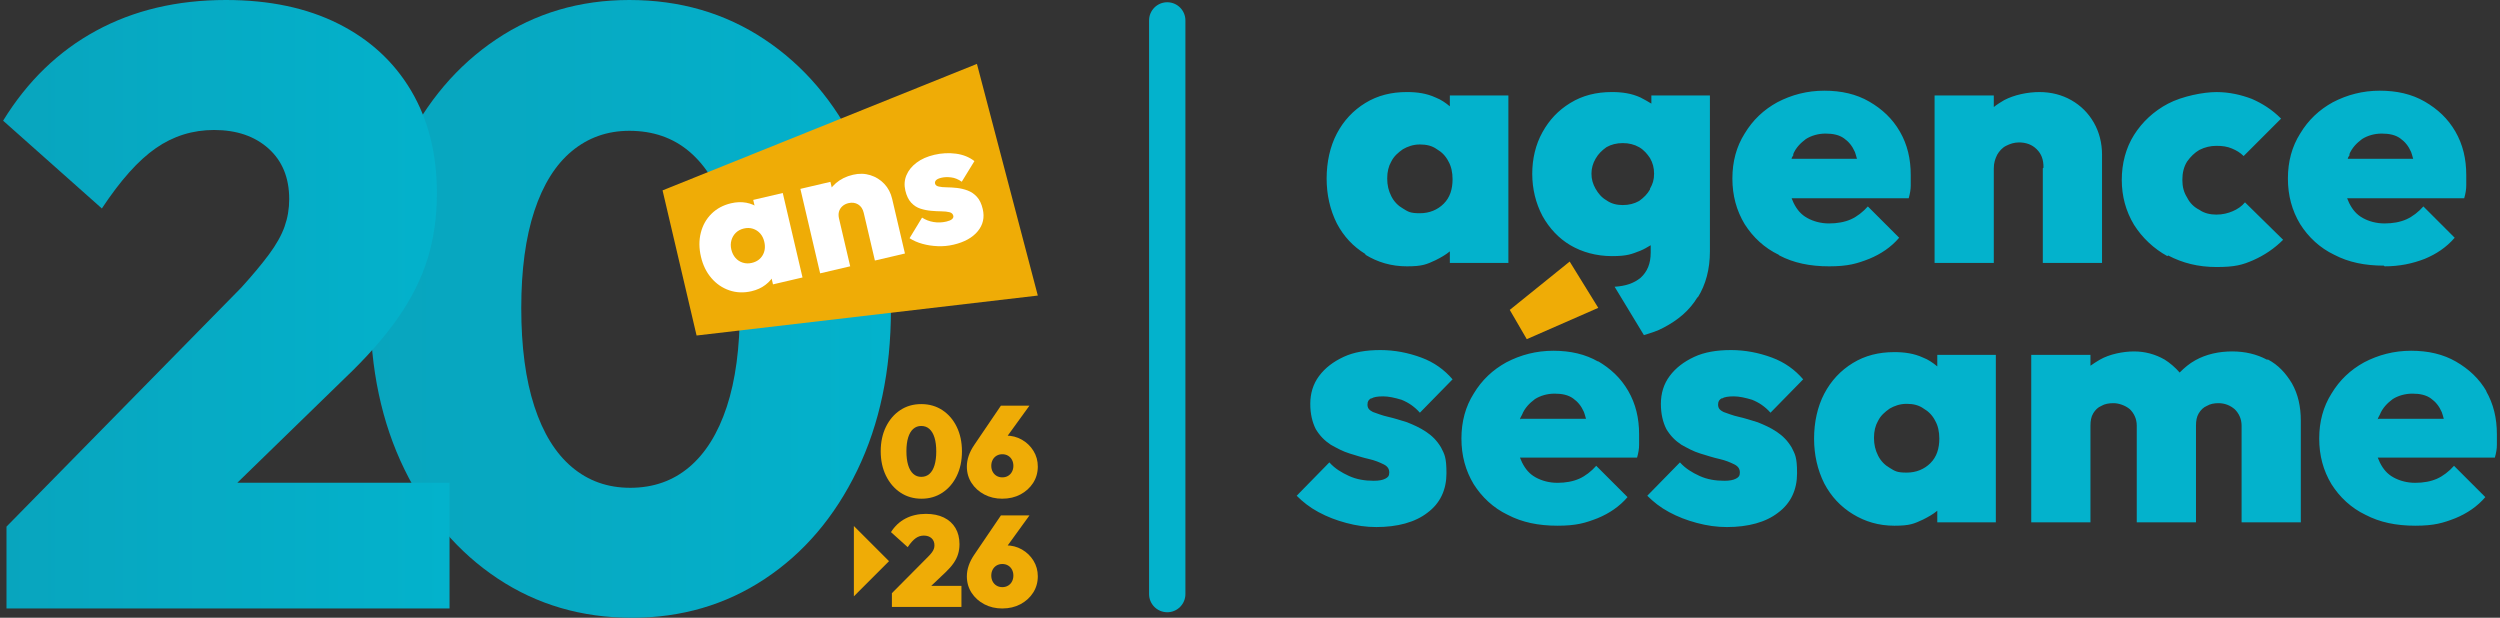
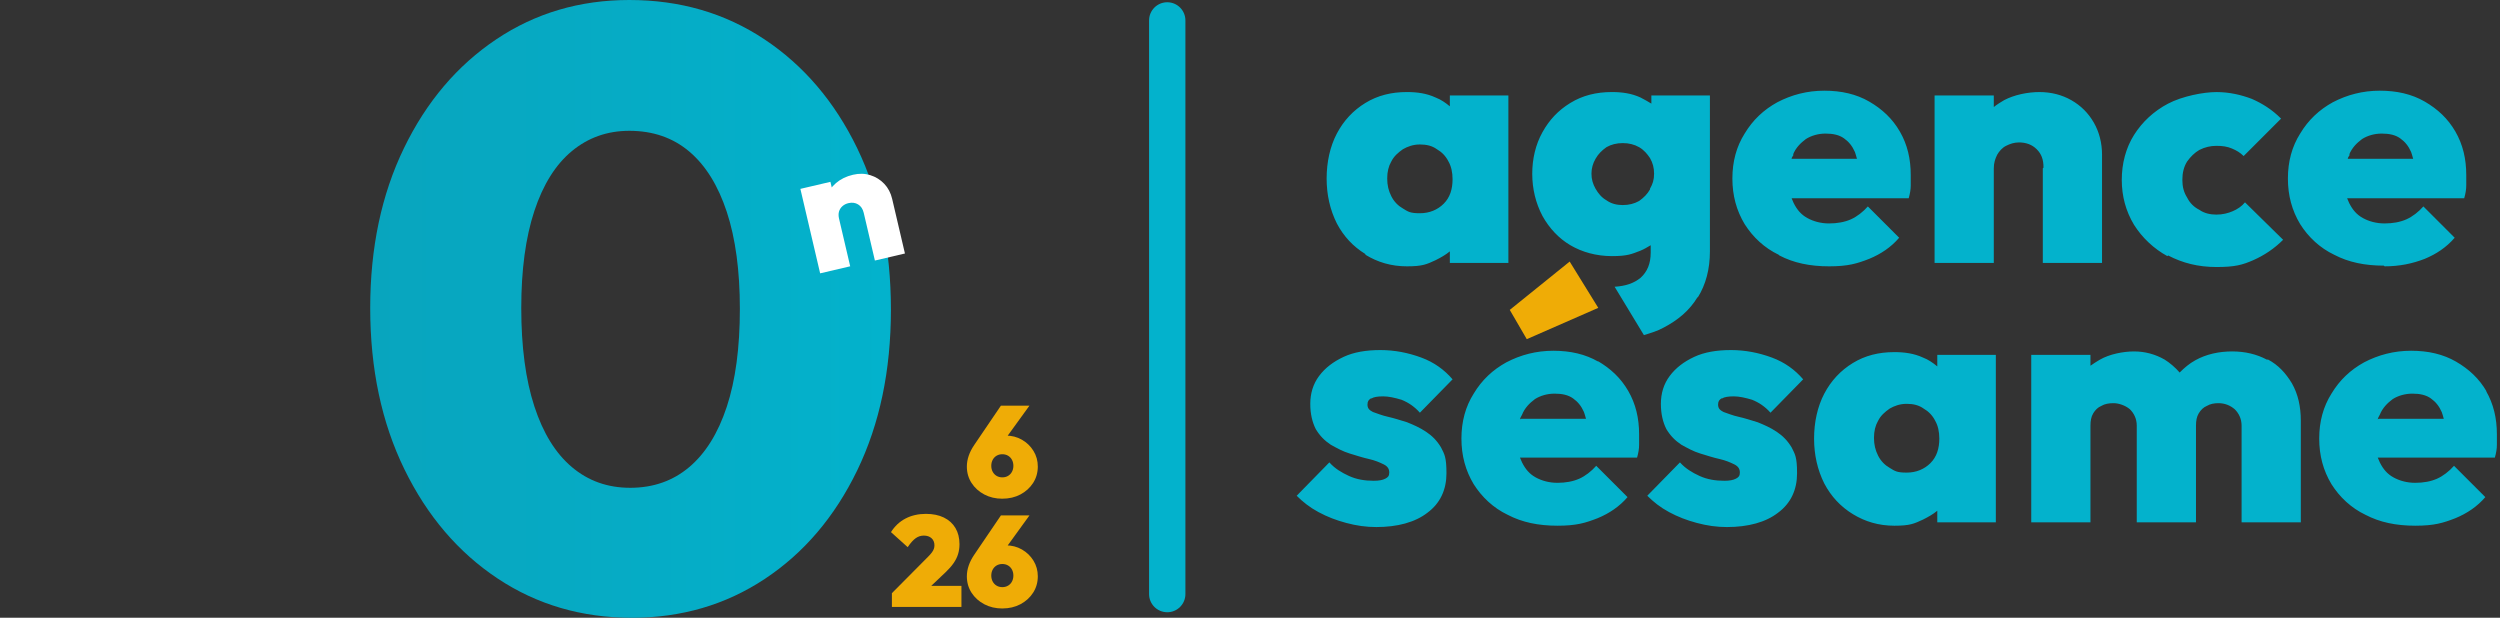
<svg xmlns="http://www.w3.org/2000/svg" xmlns:xlink="http://www.w3.org/1999/xlink" id="Calque_1" width="259" height="64" version="1.1" viewBox="0 0 259 64">
  <rect x="0" y="0" width="259" height="64" fill="#333333" stroke="none" />
  <defs>
    <style>
      .st0 {
        fill: #fff;
      }

      .st1 {
        fill: url(#Dégradé_sans_nom_19);
      }

      .st2 {
        fill: url(#Dégradé_sans_nom_191);
      }

      .st3 {
        fill: #efac06;
      }

      .st4 {
        fill: #03b2cc;
      }
    </style>
    <linearGradient id="Dégradé_sans_nom_19" data-name="Dégradé sans nom 19" x1="38.354" y1="32" x2="92.299" y2="32" gradientUnits="userSpaceOnUse">
      <stop offset="0" stop-color="#03b2cc" />
      <stop offset="0" stop-color="#08a5be" />
      <stop offset="1" stop-color="#03b2cc" />
    </linearGradient>
    <linearGradient id="Dégradé_sans_nom_191" data-name="Dégradé sans nom 19" x1=".322" y1="31.519" x2="46.573" y2="31.519" xlink:href="#Dégradé_sans_nom_19" />
  </defs>
  <g>
    <path class="st4" d="M141.459,26.393c1.27.776,2.68,1.199,4.302,1.199s2.045-.212,2.962-.635c.564-.282,1.058-.564,1.481-.917v1.199h6.065V9.889h-6.065v1.128c-.423-.353-.917-.705-1.481-.917-.917-.423-1.904-.564-2.962-.564-1.622,0-3.033.353-4.302,1.128-1.27.776-2.257,1.834-2.962,3.174s-1.058,2.962-1.058,4.655.353,3.244,1.058,4.655c.705,1.34,1.693,2.398,2.962,3.174v.071ZM144.139,16.731c.282-.564.705-.917,1.199-1.27.494-.282,1.058-.494,1.763-.494s1.27.141,1.763.494c.494.282.917.705,1.199,1.27.282.494.423,1.128.423,1.834,0,1.058-.282,1.904-.917,2.539-.635.635-1.481.987-2.469.987s-1.199-.141-1.763-.494c-.494-.282-.917-.705-1.199-1.27s-.423-1.128-.423-1.834.141-1.27.423-1.763ZM175.877,30.836c.846-1.34,1.27-2.962,1.27-4.796V9.889h-6.065v.846c-.353-.212-.705-.423-1.128-.635-.917-.423-1.904-.564-2.962-.564-1.622,0-3.033.353-4.302,1.128-1.27.776-2.186,1.763-2.892,3.033s-1.058,2.751-1.058,4.302.353,3.033,1.058,4.373c.705,1.27,1.693,2.327,2.892,3.033s2.68,1.128,4.302,1.128,2.045-.212,2.962-.564c.353-.141.705-.353,1.058-.564v.776c0,1.128-.353,1.975-1.058,2.61-.705.564-1.552.846-2.68.917l3.033,5.008c.705-.212,1.411-.423,2.045-.776,1.481-.776,2.68-1.763,3.526-3.174v.071ZM170.94,19.622c-.282.494-.635.846-1.128,1.199-.494.282-1.058.423-1.693.423s-1.199-.141-1.693-.494c-.494-.282-.846-.705-1.128-1.199-.282-.494-.423-.987-.423-1.552s.141-1.058.423-1.552c.282-.494.635-.846,1.128-1.199.494-.282,1.058-.423,1.693-.423s1.199.141,1.693.423c.494.282.846.705,1.128,1.128.282.494.423.987.423,1.622s-.141,1.058-.423,1.552v.071ZM184.341,26.464c1.481.776,3.174,1.128,5.149,1.128s2.892-.282,4.161-.776c1.199-.494,2.257-1.199,3.103-2.186l-3.244-3.244c-.494.564-1.128,1.058-1.763,1.34s-1.411.423-2.257.423-1.622-.212-2.257-.564c-.635-.353-1.058-.846-1.411-1.552-.071-.141-.141-.353-.212-.494h12.131c.141-.494.212-.917.212-1.34v-1.058c0-1.693-.353-3.174-1.128-4.514s-1.834-2.327-3.174-3.103c-1.34-.776-2.892-1.128-4.655-1.128s-3.385.423-4.866,1.199c-1.411.776-2.539,1.834-3.385,3.244-.846,1.34-1.27,2.892-1.27,4.655s.423,3.315,1.27,4.725c.846,1.34,2.045,2.469,3.526,3.174l.071.071ZM185.751,16.025c.282-.705.776-1.199,1.34-1.622.564-.353,1.27-.564,2.045-.564s1.411.141,1.904.494.846.776,1.128,1.411c.071.212.141.423.212.705h-6.771c0-.141.141-.282.212-.423h-.071ZM247.041,27.592c1.552,0,2.892-.282,4.161-.776,1.199-.494,2.257-1.199,3.103-2.186l-3.244-3.244c-.494.564-1.128,1.058-1.763,1.34s-1.411.423-2.257.423-1.622-.212-2.257-.564-1.058-.846-1.411-1.552c-.071-.141-.141-.353-.212-.494h12.131c.141-.494.212-.917.212-1.34v-1.058c0-1.693-.353-3.174-1.128-4.514-.776-1.34-1.834-2.327-3.174-3.103-1.34-.776-2.892-1.128-4.655-1.128s-3.385.423-4.866,1.199c-1.411.776-2.539,1.834-3.385,3.244-.846,1.34-1.27,2.892-1.27,4.655s.423,3.315,1.27,4.725c.846,1.34,2.045,2.469,3.526,3.174,1.481.776,3.174,1.128,5.149,1.128l.071.071ZM243.373,16.025c.282-.705.776-1.199,1.34-1.622.564-.353,1.27-.564,2.045-.564s1.411.141,1.904.494.846.776,1.128,1.411c.071.212.141.423.212.705h-6.771c0-.141.141-.282.212-.423h-.071ZM224.612,26.464c1.481.776,3.103,1.199,5.008,1.199s2.68-.212,3.809-.705c1.128-.494,2.186-1.199,3.103-2.116l-3.95-3.879c-.353.423-.776.705-1.27.917s-1.058.353-1.693.353-1.27-.141-1.763-.494c-.564-.282-.987-.705-1.27-1.27-.353-.564-.494-1.128-.494-1.834s.141-1.34.494-1.904c.353-.494.776-.917,1.27-1.199.564-.282,1.128-.423,1.763-.423s1.128.071,1.622.282c.494.212.846.423,1.199.776l3.879-3.879c-.917-.917-1.904-1.552-3.033-2.045-1.128-.423-2.327-.705-3.667-.705s-3.526.423-5.008,1.199c-1.481.776-2.68,1.904-3.526,3.244s-1.27,2.962-1.27,4.655.423,3.244,1.27,4.655c.846,1.34,2.045,2.469,3.456,3.244l.071-.071ZM211.635,17.436v9.803h6.136v-11.214c0-1.199-.282-2.327-.846-3.315-.564-.987-1.34-1.763-2.327-2.327-.987-.564-2.116-.846-3.315-.846s-2.61.282-3.667.846c-.353.212-.705.423-1.058.705v-1.199h-6.136v17.35h6.136v-9.803c0-.564.141-.987.353-1.411.212-.353.494-.705.917-.917.423-.212.846-.353,1.34-.353.705,0,1.34.212,1.834.705s.705,1.058.705,1.904l-.071.071ZM178.416,41.275c.212-.141.635-.212,1.199-.212s1.199.141,1.904.353c.705.282,1.34.705,1.904,1.34l3.385-3.456c-.846-.987-1.904-1.763-3.244-2.257s-2.751-.776-4.232-.776-2.751.212-3.809.705-1.904,1.128-2.539,1.975c-.635.846-.917,1.834-.917,2.892s.212,1.904.564,2.61c.423.705.917,1.199,1.552,1.622.635.353,1.27.705,1.975.917s1.34.423,1.975.564c.635.141,1.128.353,1.552.564.423.212.564.494.564.846s-.141.494-.423.635-.635.212-1.199.212c-.917,0-1.763-.141-2.539-.494s-1.481-.776-2.045-1.411l-3.385,3.456c.635.635,1.34,1.199,2.257,1.693s1.834.846,2.892,1.128c1.058.282,2.045.423,3.103.423,2.186,0,4.02-.494,5.29-1.481,1.34-.987,1.975-2.398,1.975-4.091s-.212-1.975-.564-2.68c-.423-.705-.917-1.199-1.552-1.622-.635-.423-1.27-.705-1.975-.987-.705-.212-1.34-.423-1.975-.564s-1.128-.353-1.552-.494c-.423-.212-.564-.423-.564-.776s.141-.494.353-.635h.071ZM257.62,40.569c-.776-1.34-1.834-2.327-3.174-3.103-1.34-.776-2.892-1.128-4.655-1.128s-3.385.423-4.866,1.199c-1.411.776-2.539,1.834-3.385,3.244-.846,1.34-1.27,2.892-1.27,4.655s.423,3.315,1.27,4.725c.846,1.34,2.045,2.469,3.526,3.174,1.481.776,3.174,1.128,5.149,1.128s2.892-.282,4.161-.776c1.199-.494,2.257-1.199,3.103-2.186l-3.244-3.244c-.494.564-1.128,1.058-1.763,1.34s-1.411.423-2.257.423-1.622-.212-2.257-.564-1.058-.846-1.411-1.552c-.071-.141-.141-.353-.212-.494h12.131c.141-.494.212-.917.212-1.34v-1.058c0-1.693-.353-3.174-1.128-4.514l.071.071ZM246.335,43.461c0-.141.141-.353.212-.494.282-.705.776-1.199,1.34-1.622.564-.353,1.27-.564,2.045-.564s1.411.141,1.904.494.846.776,1.128,1.411c.071.212.141.423.212.705h-6.771l-.071.071ZM234.839,37.254c-1.058-.564-2.257-.846-3.597-.846s-2.68.282-3.809.917c-.635.353-1.128.776-1.622,1.27-.423-.494-.987-.987-1.552-1.34-.987-.564-2.045-.846-3.174-.846s-2.539.282-3.526.846c-.353.212-.705.423-.987.635v-1.128h-6.136v17.35h6.136v-10.015c0-.494.071-.917.282-1.27s.494-.635.846-.776c.353-.212.776-.282,1.27-.282s1.199.212,1.693.635c.423.423.705.987.705,1.693v10.015h6.136v-10.015c0-.494.071-.917.282-1.27.212-.353.494-.635.846-.776.353-.212.776-.282,1.199-.282.635,0,1.199.212,1.693.635.423.423.705.987.705,1.693v10.015h6.136v-10.509c0-1.481-.282-2.751-.917-3.879-.635-1.058-1.411-1.904-2.469-2.469h-.141ZM142.094,41.275c.212-.141.635-.212,1.199-.212s1.199.141,1.904.353c.705.282,1.34.705,1.904,1.34l3.385-3.456c-.846-.987-1.904-1.763-3.244-2.257s-2.751-.776-4.232-.776-2.751.212-3.809.705c-1.058.494-1.904,1.128-2.539,1.975-.635.846-.917,1.834-.917,2.892s.212,1.904.564,2.61c.423.705.917,1.199,1.552,1.622.635.353,1.27.705,1.975.917s1.34.423,1.975.564c.635.141,1.128.353,1.552.564.423.212.564.494.564.846s-.141.494-.423.635c-.282.141-.635.212-1.199.212-.917,0-1.763-.141-2.539-.494-.776-.353-1.481-.776-2.045-1.411l-3.385,3.456c.635.635,1.34,1.199,2.257,1.693.917.494,1.834.846,2.892,1.128,1.058.282,2.045.423,3.103.423,2.186,0,4.02-.494,5.29-1.481,1.34-.987,1.975-2.398,1.975-4.091s-.212-1.975-.564-2.68c-.423-.705-.917-1.199-1.552-1.622-.635-.423-1.27-.705-1.975-.987-.705-.212-1.34-.423-1.975-.564-.635-.141-1.128-.353-1.552-.494-.423-.212-.564-.423-.564-.776s.141-.494.353-.635h.071ZM200.703,37.96c-.423-.353-.917-.705-1.481-.917-.917-.423-1.904-.564-2.962-.564-1.622,0-3.033.353-4.302,1.128-1.27.776-2.257,1.834-2.962,3.174s-1.058,2.962-1.058,4.655.353,3.244,1.058,4.655c.705,1.34,1.693,2.398,2.962,3.174,1.27.776,2.68,1.199,4.302,1.199s2.045-.212,2.962-.635c.564-.282,1.058-.564,1.481-.917v1.199h6.065v-17.35h-6.065v1.199ZM199.998,47.975c-.635.635-1.481.987-2.469.987s-1.199-.141-1.763-.494c-.494-.282-.917-.705-1.199-1.27s-.423-1.128-.423-1.834.141-1.27.423-1.763c.282-.564.705-.917,1.199-1.27.494-.282,1.058-.494,1.763-.494s1.27.141,1.763.494c.494.282.917.705,1.199,1.27.282.494.423,1.128.423,1.834,0,1.058-.282,1.904-.917,2.539ZM165.58,37.466c-1.34-.776-2.892-1.128-4.655-1.128s-3.385.423-4.866,1.199c-1.411.776-2.539,1.834-3.385,3.244-.846,1.34-1.27,2.892-1.27,4.655s.423,3.315,1.27,4.725c.846,1.34,2.045,2.469,3.526,3.174,1.481.776,3.174,1.128,5.149,1.128s2.892-.282,4.161-.776c1.199-.494,2.257-1.199,3.103-2.186l-3.244-3.244c-.494.564-1.128,1.058-1.763,1.34s-1.411.423-2.257.423-1.622-.212-2.257-.564-1.058-.846-1.411-1.552c-.071-.141-.141-.353-.212-.494h12.131c.141-.494.212-.917.212-1.34v-1.058c0-1.693-.353-3.174-1.128-4.514s-1.834-2.327-3.174-3.103l.071.071ZM157.469,43.461c0-.141.141-.353.212-.494.282-.705.776-1.199,1.34-1.622.564-.353,1.27-.564,2.045-.564s1.411.141,1.904.494.846.776,1.128,1.411c.071.212.141.423.212.705h-6.771l-.071.071Z" />
    <path class="st3" d="M158.174,35.139l-1.763-3.033,6.207-5.008,2.962,4.796-7.406,3.244Z" />
  </g>
  <path class="st4" d="M120.926,63.428c-1.039,0-1.882-.842-1.882-1.882V2.116c0-1.039.842-1.882,1.882-1.882s1.882.842,1.882,1.882v59.431c0,1.039-.842,1.882-1.882,1.882Z" />
  <g>
    <path class="st1" d="M65.458,64c-5.189,0-9.822-1.355-13.902-4.065-4.081-2.71-7.301-6.484-9.662-11.323-2.36-4.837-3.54-10.404-3.54-16.699,0-6.237,1.165-11.76,3.497-16.568,2.33-4.809,5.522-8.568,9.574-11.279,4.05-2.71,8.641-4.066,13.77-4.066,5.246,0,9.909,1.356,13.989,4.066,4.079,2.71,7.286,6.47,9.618,11.279,2.33,4.809,3.497,10.39,3.497,16.743,0,6.295-1.167,11.846-3.497,16.656-2.332,4.809-5.523,8.554-9.574,11.235-4.051,2.682-8.641,4.022-13.77,4.022ZM65.282,50.536c2.39,0,4.429-.714,6.121-2.143,1.69-1.427,2.986-3.51,3.891-6.251.903-2.739,1.356-6.121,1.356-10.142,0-3.963-.453-7.315-1.356-10.055-.904-2.739-2.2-4.823-3.891-6.252-1.691-1.427-3.76-2.142-6.208-2.142-2.273,0-4.255.7-5.945,2.098-1.691,1.399-2.987,3.469-3.891,6.208-.904,2.74-1.356,6.091-1.356,10.055,0,4.022.452,7.418,1.356,10.185.903,2.77,2.199,4.868,3.891,6.295,1.69,1.429,3.701,2.143,6.032,2.143Z" />
-     <path class="st2" d="M.672,54.558l24.306-24.743c1.165-1.281,2.127-2.433,2.885-3.453.757-1.019,1.297-1.981,1.618-2.886.32-.902.481-1.849.481-2.841,0-2.214-.715-3.963-2.143-5.245-1.429-1.281-3.309-1.923-5.639-1.923-2.216,0-4.227.627-6.032,1.88-1.807,1.253-3.672,3.337-5.596,6.251L.322,12.503C2.827,8.424,6.034,5.32,9.939,3.192,13.844,1.065,18.333,0,23.403,0c4.488,0,8.364.817,11.629,2.448,3.263,1.633,5.784,3.949,7.563,6.95,1.778,3.003,2.667,6.544,2.667,10.623,0,2.447-.322,4.707-.962,6.776-.642,2.069-1.661,4.109-3.06,6.121-1.399,2.011-3.265,4.124-5.596,6.338l-16.088,15.65-18.885-.349ZM.672,63.038v-8.481l13.027-4.547h32.874v13.027H.672Z" />
    <g>
-       <path class="st3" d="M72.166,34.76l-3.525-15.036,32.569-13.105,6.307,24.001-35.351,4.14Z" />
+       <path class="st3" d="M72.166,34.76Z" />
      <g>
-         <path class="st0" d="M77.869,30.167c-.811.19-1.579.161-2.303-.085-.725-.246-1.346-.669-1.864-1.271-.519-.603-.88-1.339-1.083-2.21-.207-.883-.212-1.713-.015-2.488.196-.776.564-1.431,1.106-1.967.541-.535,1.218-.897,2.029-1.088.548-.128,1.072-.148,1.572-.057.499.091.937.282,1.313.571.375.289.647.654.813,1.093l1.03,4.402c.05.479-.032.929-.241,1.349-.21.42-.518.785-.924,1.094-.406.309-.884.528-1.432.656ZM77.882,27.238c.513-.12.888-.384,1.126-.791.238-.408.295-.875.173-1.4-.081-.346-.223-.633-.428-.863-.205-.228-.453-.39-.747-.486-.293-.095-.606-.103-.939-.025-.335.078-.612.225-.832.44-.22.216-.373.475-.459.777-.087.304-.09.623-.012.957.081.346.225.636.43.871.205.235.458.399.757.493.298.094.609.102.931.027ZM80.082,29.461l-.549-2.344-.055-2.252-.941-2.007-.503-2.148,3.06-.716,2.047,8.751-3.059.716Z" />
        <path class="st0" d="M84.966,28.318l-2.047-8.751,3.113-.729,2.048,8.751-3.114.729ZM90.639,26.991l-1.156-4.939c-.095-.406-.289-.697-.582-.874-.293-.177-.624-.221-.994-.135-.251.059-.462.164-.633.318-.172.154-.289.339-.353.554-.062.216-.061.461.003.736l-1.351-.288c-.164-.704-.151-1.345.041-1.925.191-.579.526-1.073,1.003-1.48.477-.408,1.062-.692,1.754-.853.632-.148,1.23-.134,1.794.042s1.046.476,1.446.898.674.944.818,1.563l1.323,5.655-3.113.729Z" />
-         <path class="st0" d="M98.785,25.349c-.537.126-1.081.178-1.634.155-.552-.021-1.081-.101-1.586-.242-.504-.139-.95-.335-1.335-.584l1.295-2.134c.355.231.753.384,1.192.457.439.074.884.057,1.338-.049.262-.061.454-.144.574-.247.12-.104.165-.222.134-.353-.044-.19-.177-.313-.397-.369-.221-.055-.499-.085-.833-.089-.334-.003-.687-.021-1.06-.054-.373-.032-.742-.105-1.108-.221-.367-.116-.689-.324-.967-.623-.278-.3-.479-.718-.605-1.254-.131-.561-.094-1.089.111-1.583.205-.495.554-.929,1.046-1.302.491-.373,1.106-.646,1.846-.82.752-.176,1.498-.214,2.238-.117.74.098,1.379.354,1.916.769l-1.311,2.137c-.362-.254-.731-.405-1.105-.449-.375-.044-.707-.033-.992.034-.275.064-.462.149-.563.254-.101.106-.136.224-.106.355.037.155.164.258.383.306.219.05.496.076.831.079.333.004.685.026,1.052.065.368.041.735.127,1.1.262.364.135.687.352.964.652.278.3.481.725.61,1.274.203.871.031,1.639-.519,2.301-.55.664-1.385,1.126-2.506,1.389Z" />
      </g>
    </g>
    <g>
      <g>
-         <path class="st3" d="M95.464,51.666c-.817,0-1.543-.211-2.178-.632-.634-.422-1.134-1.004-1.498-1.745s-.546-1.587-.546-2.537.18-1.793.539-2.53c.36-.737.855-1.314,1.485-1.732s1.354-.626,2.171-.626c.826,0,1.556.209,2.191.626.634.417,1.132.995,1.491,1.732s.539,1.584.539,2.544-.18,1.807-.539,2.544-.854,1.314-1.485,1.731c-.63.417-1.353.626-2.17.626ZM95.45,49.402c.329,0,.608-.102.84-.306.231-.204.406-.503.526-.899.12-.395.18-.872.18-1.431s-.06-1.035-.18-1.425-.295-.69-.526-.899c-.231-.209-.515-.313-.853-.313-.32,0-.595.103-.826.306-.231.205-.406.501-.526.892-.12.391-.18.866-.18,1.425s.06,1.037.18,1.432c.121.395.295.697.526.906s.51.313.839.313Z" />
        <path class="st3" d="M103.841,51.666c-.692,0-1.316-.147-1.871-.439-.554-.293-.994-.69-1.318-1.192-.324-.501-.486-1.067-.486-1.698,0-.746.258-1.496.773-2.251l2.756-4.062h2.957l-3.183,4.395-.999-.214c.151-.222.295-.413.433-.572.137-.16.306-.284.506-.373s.464-.134.792-.134c.621,0,1.181.145,1.678.433s.895.674,1.192,1.158.446,1.023.446,1.618c0,.631-.163,1.196-.486,1.698-.324.502-.762.9-1.312,1.192s-1.176.439-1.878.439ZM103.841,49.455c.222,0,.419-.051.592-.153.174-.102.309-.244.406-.426.098-.182.147-.388.147-.619s-.049-.437-.147-.619-.233-.324-.406-.426c-.173-.102-.371-.153-.592-.153s-.419.051-.592.153c-.174.103-.309.245-.406.426-.098.182-.147.388-.147.619s.049.437.147.619c.097.183.233.324.406.426.173.102.371.153.592.153Z" />
      </g>
      <g>
        <path class="st3" d="M92.401,61.453l3.782-3.809c.151-.151.273-.291.366-.419.093-.129.16-.251.2-.366.04-.115.06-.235.06-.36,0-.311-.1-.557-.3-.739-.2-.182-.468-.273-.806-.273-.302,0-.582.091-.839.273-.258.183-.533.491-.826.926l-1.732-1.558c.391-.621.895-1.092,1.512-1.412s1.32-.479,2.111-.479c.719,0,1.338.127,1.858.38.519.253.919.615,1.198,1.085s.419,1.03.419,1.678c0,.364-.049.706-.147,1.026s-.253.633-.466.939c-.214.306-.488.619-.826.939l-2.384,2.264-3.183-.093ZM92.401,62.878v-1.425l2.21-.759h4.994v2.184h-7.204Z" />
        <path class="st3" d="M103.841,63.038c-.692,0-1.316-.147-1.871-.439-.554-.293-.994-.69-1.318-1.192-.324-.501-.486-1.067-.486-1.698,0-.746.258-1.496.773-2.251l2.756-4.062h2.957l-3.183,4.395-.999-.214c.151-.222.295-.413.433-.572.137-.16.306-.284.506-.373s.464-.134.792-.134c.621,0,1.181.145,1.678.433s.895.674,1.192,1.158.446,1.023.446,1.618c0,.631-.163,1.196-.486,1.698-.324.502-.762.9-1.312,1.192s-1.176.439-1.878.439ZM103.841,60.827c.222,0,.419-.051.592-.153.174-.102.309-.244.406-.426.098-.182.147-.388.147-.619s-.049-.437-.147-.619-.233-.324-.406-.426c-.173-.102-.371-.153-.592-.153s-.419.051-.592.153c-.174.103-.309.245-.406.426-.098.182-.147.388-.147.619s.049.437.147.619c.097.183.233.324.406.426.173.102.371.153.592.153Z" />
      </g>
-       <polygon class="st3" points="88.461 54.495 92.103 58.137 88.461 61.78 88.461 54.495" />
    </g>
  </g>
</svg>